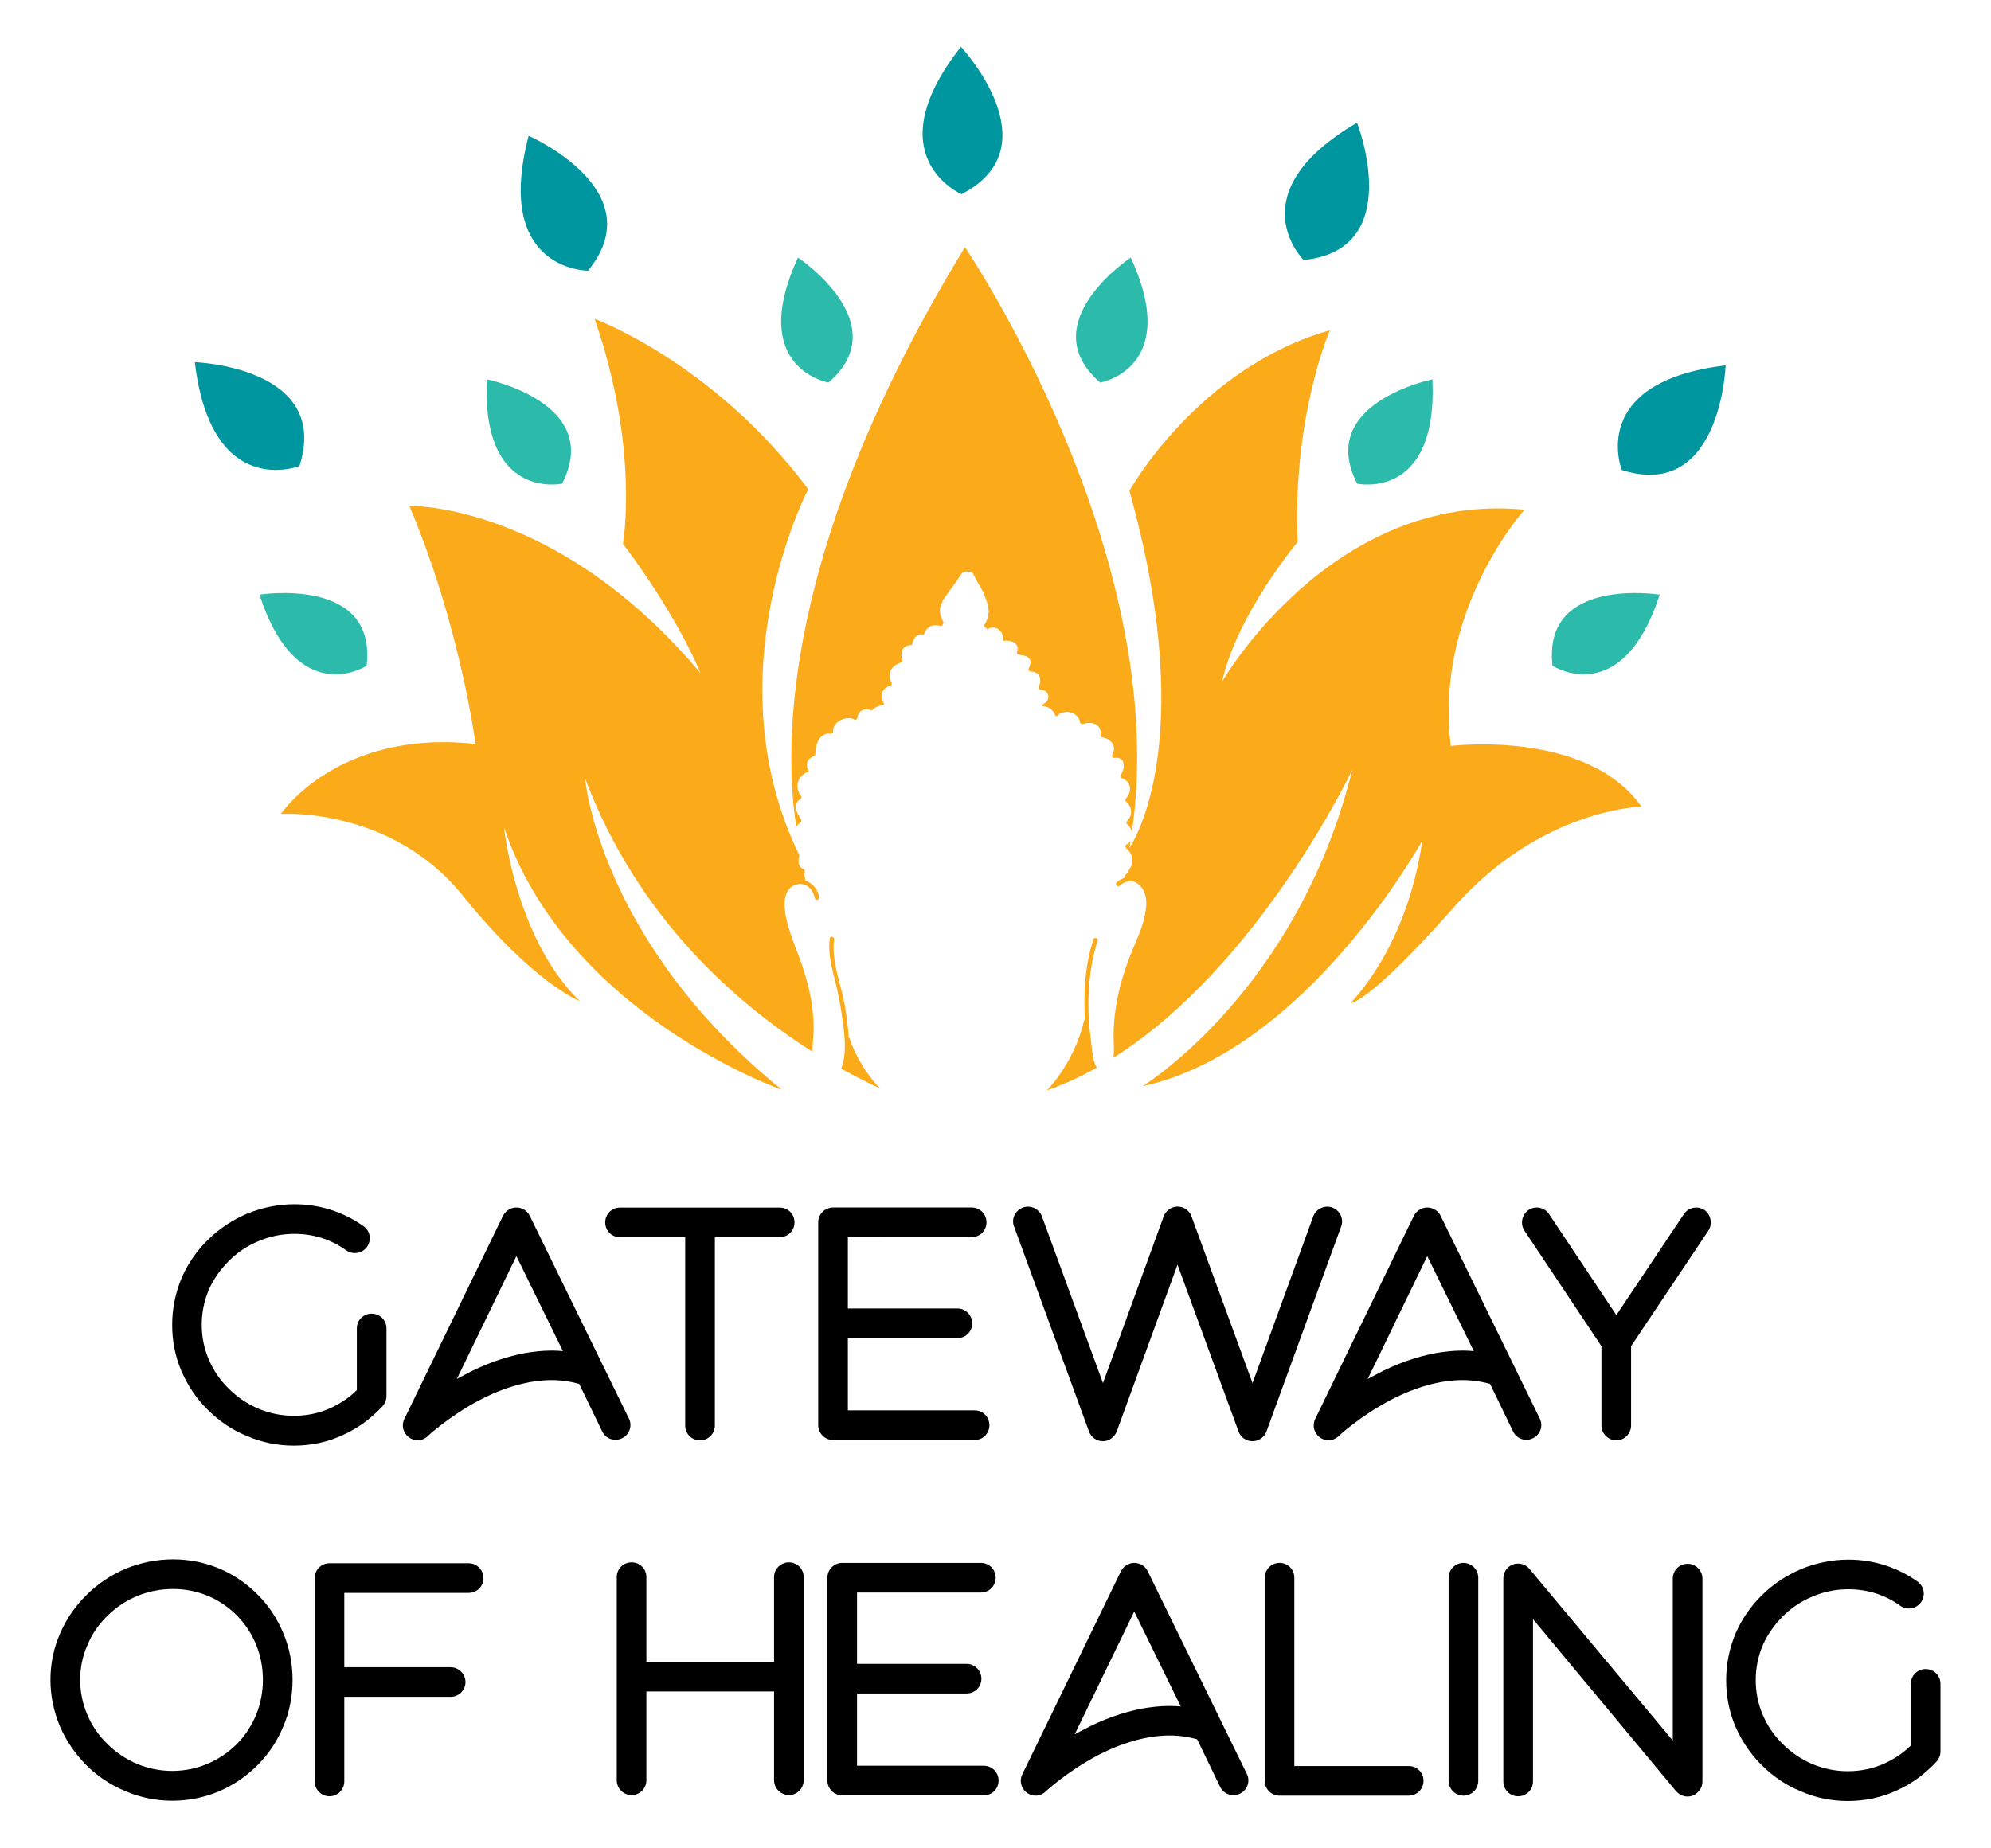
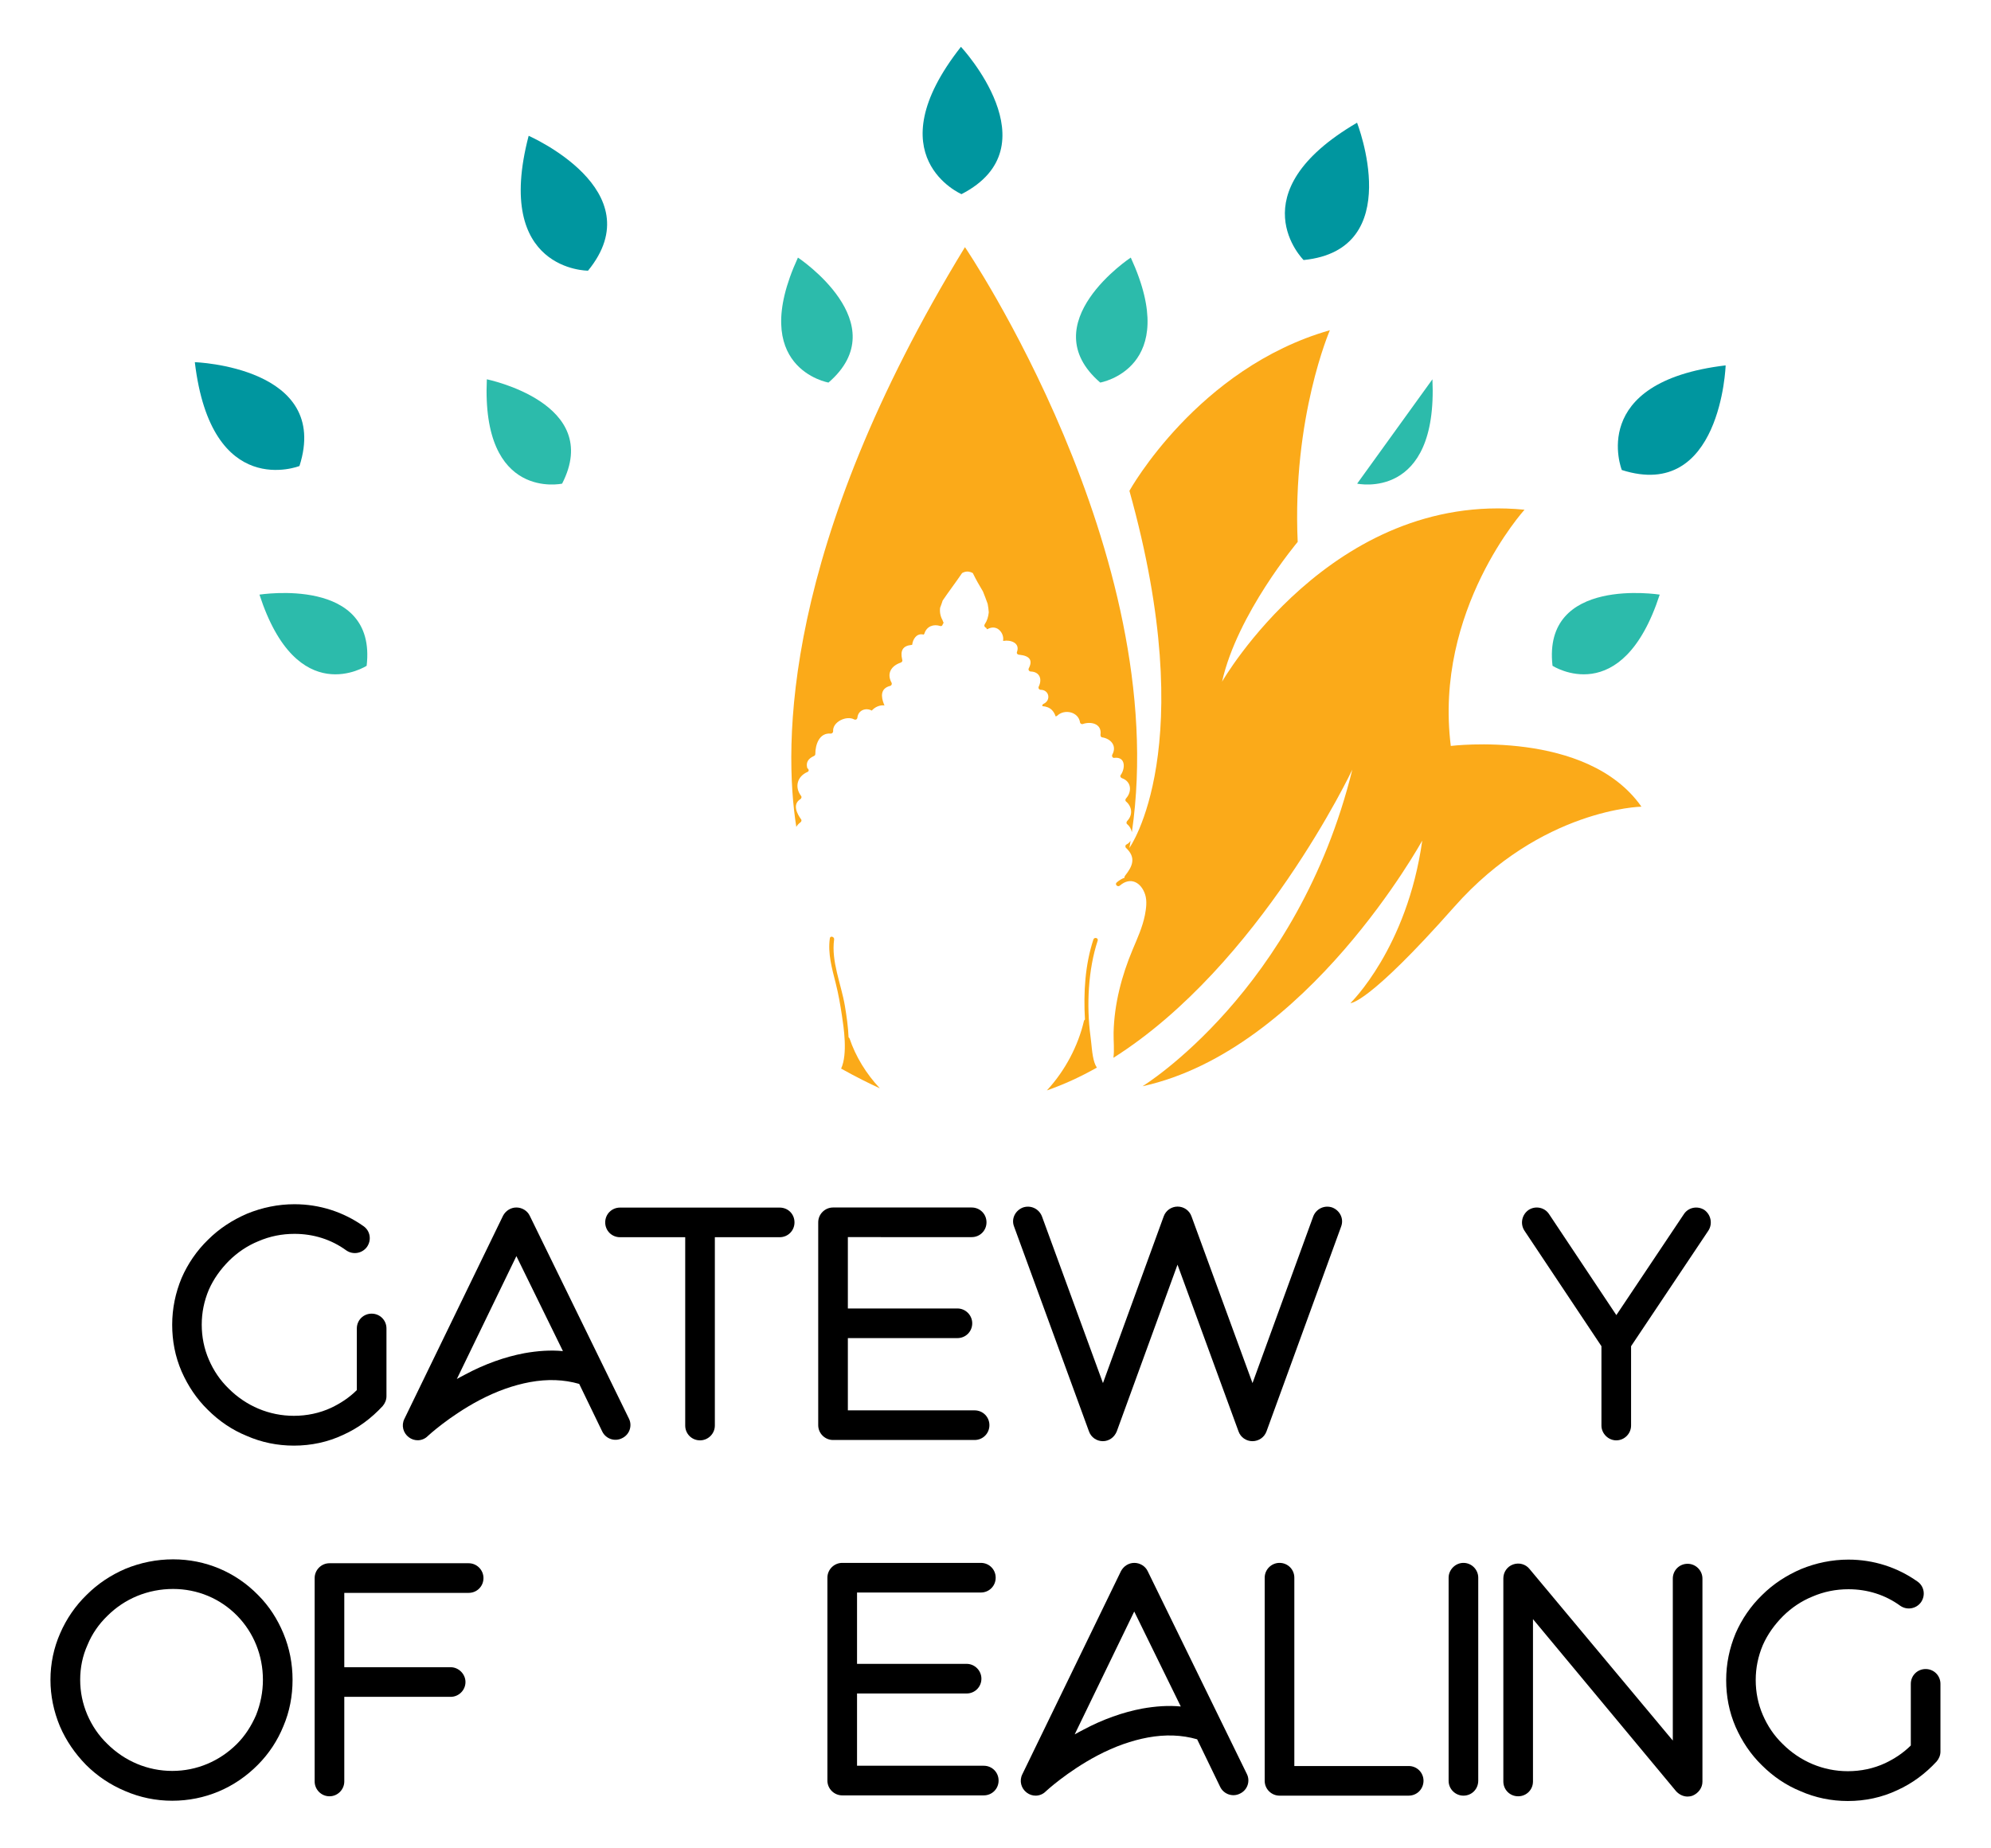
<svg xmlns="http://www.w3.org/2000/svg" version="1.1" id="Layer_1" x="0px" y="0px" viewBox="0 0 219 203.3" style="enable-background:new 0 0 219 203.3;" xml:space="preserve">
  <style type="text/css">
	.st0{fill:#00969F;}
	.st1{fill:#2CBBAB;}
	.st2{fill:#FBAA19;}
</style>
  <g>
    <path class="st0" d="M105.76,21.36c0,0-9.58-4.12-0.06-16.21C105.7,5.15,115.93,16.13,105.76,21.36z" />
    <path class="st0" d="M178.39,51.71c0,0-3.86-9.69,11.42-11.51C189.82,40.2,189.29,55.2,178.39,51.71z" />
    <path class="st0" d="M32.94,51.27c0,0-9.69,3.85-11.51-11.42C21.43,39.84,36.43,40.37,32.94,51.27z" />
    <path class="st0" d="M143.39,28.61c0,0-7.41-7.34,5.88-15.11C149.26,13.5,154.76,27.47,143.39,28.61z" />
    <path class="st0" d="M64.68,29.78c0,0-10.43,0.05-6.53-14.84C58.15,14.95,71.91,20.93,64.68,29.78z" />
    <path class="st1" d="M91.13,42.09c0,0-8.97-1.55-3.36-13.75C87.76,28.33,98.68,35.57,91.13,42.09z" />
    <path class="st1" d="M61.83,53.21c0,0-8.89,1.94-8.28-11.48C53.55,41.74,66.39,44.33,61.83,53.21z" />
    <path class="st1" d="M40.33,73.25c0,0-7.64,4.94-11.79-7.83C28.55,65.43,41.48,63.34,40.33,73.25z" />
-     <path class="st1" d="M149.28,53.21c0,0,8.89,1.94,8.28-11.48C157.56,41.74,144.72,44.33,149.28,53.21z" />
+     <path class="st1" d="M149.28,53.21c0,0,8.89,1.94,8.28-11.48z" />
    <path class="st1" d="M170.77,73.25c0,0,7.64,4.94,11.79-7.83C182.56,65.43,169.63,63.34,170.77,73.25z" />
    <path class="st1" d="M121.02,42.09c0,0,8.97-1.55,3.36-13.75C124.38,28.33,113.46,35.57,121.02,42.09z" />
    <g>
      <path class="st2" d="M106.14,27.19C85.98,60.22,86.18,82.03,87.59,90.98c0.09-0.17,0.23-0.34,0.45-0.5    c0.09-0.07,0.17-0.22,0.08-0.33c-0.44-0.6-1-1.66-0.08-2.23c0.1-0.07,0.17-0.22,0.08-0.34c-0.75-0.99-0.43-2.16,0.7-2.65    c0.21-0.09,0.14-0.33-0.02-0.41c0-0.01,0-0.03-0.01-0.05c-0.15-0.56,0.08-0.99,0.71-1.28c0.11-0.04,0.18-0.12,0.18-0.23    c0-1.03,0.43-2.37,1.71-2.25c0.12,0.01,0.25-0.12,0.25-0.25c-0.09-1.03,1.46-1.77,2.31-1.31c0.18,0.09,0.35-0.03,0.36-0.21    c0.1-0.84,0.96-1.1,1.58-0.76c0.36-0.41,0.9-0.63,1.4-0.57c-0.01-0.04-0.03-0.08-0.05-0.1c0-0.01,0-0.02-0.01-0.03    c-0.33-0.83-0.41-1.74,0.69-2.02c0.15-0.04,0.22-0.22,0.14-0.36c-0.56-1.03,0-1.86,1.02-2.2c0.16-0.06,0.22-0.21,0.15-0.36    c-0.23-0.97,0.1-1.49,1-1.58c0.04,0,0.08-0.01,0.11-0.03c0.03-0.31,0.15-0.61,0.35-0.84c0.25-0.28,0.57-0.36,0.9-0.27    c0.05-0.03,0.08-0.08,0.1-0.14c0.25-0.78,1-1.04,1.72-0.81c0.16,0.06,0.27-0.06,0.29-0.2c0.09-0.08,0.12-0.2,0.02-0.3    c-0.01-0.04-0.02-0.08-0.04-0.13c-0.25-0.44-0.33-0.91-0.27-1.38c0.1-0.26,0.2-0.53,0.28-0.79c0.68-1,1.42-1.97,2.1-2.97    c0.02-0.02,0.05-0.05,0.08-0.08c0.07-0.03,0.14-0.06,0.2-0.08c0.34-0.11,0.66-0.05,0.95,0.12c0,0.01,0,0.03,0.01,0.04    c0.33,0.68,0.7,1.32,1.09,1.97c0.18,0.45,0.36,0.91,0.52,1.37c0.06,0.31,0.1,0.62,0.12,0.93c-0.05,0.48-0.18,0.92-0.43,1.29    c-0.13,0.19-0.01,0.36,0.16,0.43c0.02,0.06,0.05,0.12,0.11,0.14c0.49-0.3,1.09-0.26,1.47,0.25c0.24,0.31,0.32,0.68,0.27,1.03    c0.02,0,0.04,0.01,0.06,0c0.71-0.13,1.84,0.19,1.46,1.23c-0.07,0.19,0.14,0.32,0.3,0.3c1.11,0.12,1.45,0.61,1.01,1.47    c-0.1,0.17,0.02,0.36,0.21,0.37c1,0.04,1.27,0.85,0.88,1.65c-0.08,0.16,0.02,0.36,0.21,0.36c0.96,0.01,1.15,1.18,0.31,1.55    c-0.12,0.06-0.15,0.16-0.12,0.25c0.4,0.03,0.77,0.15,1.05,0.43c0.19,0.2,0.32,0.43,0.4,0.69c0.06,0.01,0.12-0.02,0.18-0.07    c0.8-0.77,2.35-0.43,2.51,0.75c0.02,0.12,0.19,0.21,0.3,0.17c0.83-0.31,2.12-0.08,1.95,1.16c-0.01,0.12,0.03,0.28,0.17,0.3    c0.93,0.14,1.67,0.9,1.13,1.9c-0.08,0.14,0.01,0.39,0.21,0.36c1.27-0.16,1.23,1.17,0.71,1.89c-0.1,0.13,0.01,0.31,0.15,0.35    c1.03,0.36,1.11,1.47,0.44,2.22c-0.08,0.09-0.11,0.25,0,0.34c0.68,0.58,0.76,1.49,0.12,2.15c-0.08,0.09-0.11,0.26,0,0.34    c0.27,0.22,0.45,0.54,0.52,0.89C128.97,60.84,106.14,27.19,106.14,27.19z" />
      <path class="st2" d="M96.78,119.74c-1.51-1.61-2.67-3.51-3.33-5.48c-0.02-0.06-0.07-0.1-0.11-0.13c-0.05-1.17-0.22-2.34-0.41-3.48    c-0.4-2.37-1.52-4.88-1.18-7.29c0.04-0.3-0.43-0.44-0.47-0.13c-0.24,1.68,0.23,3.31,0.64,4.93c0.3,1.18,0.51,2.38,0.69,3.58    c0.18,1.23,0.66,4.18-0.09,5.83C94.17,118.49,95.62,119.21,96.78,119.74z" />
      <path class="st2" d="M159.58,82.07c-1.88-14.97,8.11-25.99,8.11-25.99C146.48,54,134.42,75,134.42,75    c1.67-7.48,8.32-15.38,8.32-15.38c-0.62-13.72,3.54-23.29,3.54-23.29C131.72,40.49,124.23,54,124.23,54c7.9,28.28,0,39.29,0,39.29    c0.05-0.26,0.09-0.53,0.13-0.79c-0.11,0.17-0.25,0.31-0.45,0.41c-0.15,0.07-0.16,0.28-0.05,0.38c1.15,1.08,0.7,2.04-0.12,3.07    c-0.05,0.07-0.06,0.14-0.05,0.21c-0.3,0.11-0.6,0.29-0.86,0.52c-0.24,0.21,0.11,0.55,0.34,0.35c1.18-1.03,2.36-0.35,2.79,0.98    c0.23,0.72,0.11,1.55-0.03,2.28c-0.26,1.3-0.83,2.55-1.34,3.76c-1.21,2.88-2.03,6-2.1,9.14c-0.02,0.97,0.1,1.86-0.02,2.78    c16.13-10.2,26.28-31.71,26.28-31.71c-6.03,24.42-23.08,34.84-23.08,34.84c18.09-3.96,30.77-27.03,30.77-27.03    c-1.66,11.85-7.9,17.88-7.9,17.88s1.87,0.21,11.43-10.6c9.57-10.81,20.58-11.01,20.58-11.01    C174.55,80.2,159.58,82.07,159.58,82.07z" />
      <path class="st2" d="M119.23,112.32c-0.64,2.75-2.08,5.49-4.08,7.65c1.89-0.66,3.73-1.51,5.5-2.51c-0.11-0.16-0.2-0.36-0.27-0.57    c-0.28-0.88-0.31-2.03-0.44-2.94c-0.44-3.31-0.25-7.28,0.8-10.46c0.1-0.3-0.37-0.42-0.47-0.13c-0.92,2.79-1.1,5.83-0.93,8.81    C119.29,112.2,119.25,112.25,119.23,112.32z" />
-       <path class="st2" d="M64.35,85.61c5.81,15.49,16.83,24.92,25.02,30.1c0.01-0.97,0.12-1.93,0.13-2.4c0.01-2.41-0.45-4.61-1.2-6.88    c-0.71-2.17-1.83-4.38-2-6.67c-0.07-1.11,0.3-2.35,1.54-2.49c0.97-0.12,1.62,0.69,1.79,1.55c0.06,0.3,0.53,0.18,0.47-0.13    c-0.18-0.9-0.75-1.56-1.53-1.8c0.02-0.05,0.02-0.09,0.01-0.15c-0.1-0.28-0.11-0.55-0.06-0.85c0.03-0.16-0.09-0.27-0.21-0.29    c-0.6-0.34-0.5-0.95-0.4-1.53c-9.67-19.89,0.99-40.25,0.99-40.25C78.5,39.87,65.4,35.08,65.4,35.08    c4.99,14.35,3.12,24.74,3.12,24.74c6.24,8.32,8.53,14.24,8.53,14.24c-15.8-18.82-32.02-18.4-32.02-18.4    c5.62,13.31,7.28,26.19,7.28,26.19c-15.17-1.66-21.41,7.7-21.41,7.7s12.06-0.83,19.96,8.94c7.9,9.77,12.9,11.64,12.9,11.64    c-7.07-6.86-8.33-19.13-8.33-19.13c6.87,20.58,30.57,28.9,30.57,28.9C65.82,103.49,64.35,85.61,64.35,85.61z" />
    </g>
    <g>
      <g>
        <path d="M32.33,159.05c-1.82,0-3.58-0.36-5.21-1.08c-1.6-0.65-3.03-1.63-4.27-2.87c-1.24-1.21-2.18-2.64-2.87-4.2     c-0.72-1.66-1.04-3.39-1.04-5.15c0-1.79,0.36-3.52,1.04-5.15c0.68-1.56,1.66-3,2.9-4.2c1.24-1.24,2.7-2.18,4.3-2.87     c1.66-0.68,3.42-1.04,5.21-1.04c2.77,0,5.38,0.85,7.59,2.41c0.75,0.52,0.91,1.53,0.39,2.28c-0.52,0.72-1.53,0.91-2.28,0.39     c-1.66-1.21-3.62-1.82-5.7-1.82c-1.37,0-2.7,0.26-3.97,0.81c-1.21,0.49-2.31,1.24-3.23,2.15c-0.94,0.95-1.69,1.99-2.22,3.19     c-0.52,1.24-0.78,2.51-0.78,3.84c0,1.34,0.26,2.64,0.78,3.84c0.52,1.21,1.24,2.28,2.18,3.19c1.92,1.92,4.46,3,7.17,3     c1.43,0,2.83-0.29,4.1-0.88c1.04-0.49,2.02-1.14,2.83-1.95v-6.78c0-0.91,0.72-1.63,1.63-1.63s1.63,0.72,1.63,1.63v7.46     c0,0.39-0.16,0.78-0.42,1.08c-1.24,1.34-2.67,2.41-4.33,3.16C36.07,158.66,34.22,159.05,32.33,159.05z" />
        <path d="M45.95,158.46c-0.33,0-0.68-0.1-0.98-0.33c-0.62-0.46-0.85-1.3-0.49-2.02l10.85-22.35c0.29-0.55,0.85-0.91,1.47-0.91     c0.62,0,1.21,0.36,1.47,0.91l10.91,22.32c0.39,0.78,0.07,1.76-0.75,2.15c-0.81,0.42-1.79,0.07-2.18-0.72l-2.54-5.25     c-1.69-0.49-3.49-0.55-5.41-0.2c-1.79,0.33-3.65,0.98-5.57,1.99c-3.32,1.76-5.64,3.91-5.67,3.94     C46.76,158.3,46.34,158.46,45.95,158.46z M56.8,138.2l-6.55,13.52c0.29-0.16,0.59-0.33,0.91-0.49c2.18-1.17,4.4-1.95,6.52-2.35     c1.47-0.26,2.87-0.36,4.24-0.23L56.8,138.2z" />
        <path d="M87.39,134.49c0,0.91-0.72,1.63-1.63,1.63h-7.13v20.72c0,0.91-0.75,1.63-1.63,1.63c-0.91,0-1.63-0.72-1.63-1.63v-20.72     H68.2c-0.91,0-1.63-0.72-1.63-1.63c0-0.91,0.72-1.63,1.63-1.63h17.56C86.68,132.86,87.39,133.57,87.39,134.49z" />
        <path d="M108.83,156.8c0,0.91-0.72,1.63-1.63,1.63H91.63c-0.88,0-1.63-0.72-1.63-1.63v-22.32c0-0.91,0.75-1.63,1.63-1.63h15.25     c0.91,0,1.63,0.72,1.63,1.63c0,0.91-0.72,1.63-1.63,1.63H93.26v7.85h12.05c0.91,0,1.63,0.75,1.63,1.63     c0,0.91-0.72,1.63-1.63,1.63H93.26v7.95h13.94C108.11,155.17,108.83,155.89,108.83,156.8z" />
        <path d="M137.76,158.56c-0.68,0-1.3-0.42-1.53-1.08l-6.71-18.34l-6.68,18.34c-0.26,0.65-0.85,1.08-1.53,1.08     c-0.68,0-1.3-0.42-1.53-1.08l-8.24-22.54c-0.33-0.85,0.13-1.76,0.98-2.09c0.85-0.29,1.76,0.13,2.09,0.98l6.71,18.34l6.68-18.34     c0.23-0.65,0.85-1.08,1.53-1.08s1.3,0.42,1.53,1.08l6.71,18.34l6.68-18.34c0.33-0.85,1.24-1.27,2.09-0.98     c0.85,0.33,1.3,1.24,0.98,2.09l-8.21,22.54C139.07,158.14,138.45,158.56,137.76,158.56z" />
-         <path d="M146.14,158.46c-0.33,0-0.68-0.1-0.98-0.33c-0.62-0.46-0.85-1.3-0.49-2.02l10.85-22.35c0.29-0.55,0.85-0.91,1.47-0.91     c0.62,0,1.21,0.36,1.47,0.91l10.91,22.32c0.39,0.78,0.07,1.76-0.75,2.15c-0.81,0.42-1.79,0.07-2.18-0.72l-2.54-5.25     c-1.69-0.49-3.49-0.55-5.41-0.2c-1.79,0.33-3.65,0.98-5.57,1.99c-3.32,1.76-5.64,3.91-5.67,3.94     C146.95,158.3,146.53,158.46,146.14,158.46z M156.99,138.2l-6.55,13.52c0.29-0.16,0.59-0.33,0.91-0.49     c2.18-1.17,4.4-1.95,6.52-2.35c1.47-0.26,2.87-0.36,4.24-0.23L156.99,138.2z" />
        <path d="M187.91,135.4l-8.5,12.71v8.73c0,0.88-0.72,1.63-1.63,1.63c-0.88,0-1.63-0.75-1.63-1.63v-8.73l-8.47-12.71     c-0.49-0.75-0.29-1.76,0.46-2.28c0.75-0.49,1.76-0.29,2.25,0.46l7.4,11.11l7.43-11.11c0.49-0.75,1.5-0.94,2.25-0.46     C188.2,133.64,188.4,134.65,187.91,135.4z" />
        <path d="M18.94,198.12c-1.79,0-3.55-0.36-5.21-1.08c-1.6-0.68-3.03-1.63-4.27-2.87c-1.21-1.24-2.18-2.64-2.87-4.24     c-0.68-1.63-1.04-3.36-1.04-5.11c0-1.79,0.36-3.52,1.08-5.15c0.68-1.56,1.66-3,2.9-4.2c1.24-1.24,2.67-2.18,4.27-2.87     c1.66-0.68,3.42-1.04,5.25-1.04c3.55,0,6.87,1.4,9.35,3.94c1.21,1.21,2.12,2.64,2.77,4.2c0.68,1.63,1.01,3.36,1.01,5.11     c0,1.79-0.33,3.52-1.01,5.11c-0.65,1.6-1.6,3.03-2.8,4.24C25.84,196.72,22.52,198.12,18.94,198.12z M19.04,174.82     c-1.37,0-2.7,0.26-3.97,0.78c-1.24,0.52-2.31,1.24-3.26,2.18c-0.94,0.91-1.69,1.99-2.18,3.19c-0.55,1.21-0.81,2.51-0.81,3.84     c0,1.34,0.26,2.61,0.78,3.84c0.52,1.21,1.24,2.28,2.18,3.19c1.92,1.92,4.46,3,7.17,3c2.7,0,5.21-1.08,7.1-2.96     c0.91-0.91,1.6-1.99,2.12-3.19c0.49-1.24,0.75-2.54,0.75-3.88c0-2.67-1.01-5.18-2.83-7.04     C24.22,175.86,21.71,174.82,19.04,174.82z" />
        <path d="M53.18,173.62c0,0.91-0.72,1.63-1.63,1.63H37.87v8.18h11.7c0.88,0,1.63,0.75,1.63,1.63c0,0.91-0.75,1.63-1.63,1.63h-11.7     V196c0,0.88-0.72,1.63-1.63,1.63s-1.63-0.75-1.63-1.63v-22.38c0-0.88,0.72-1.63,1.63-1.63h15.31     C52.46,171.99,53.18,172.74,53.18,173.62z" />
-         <path d="M88.4,173.52v22.35c0,0.88-0.72,1.63-1.63,1.63c-0.88,0-1.63-0.75-1.63-1.63v-9.77H71.1v9.77c0,0.88-0.72,1.63-1.63,1.63     s-1.63-0.75-1.63-1.63v-22.35c0-0.91,0.72-1.63,1.63-1.63s1.63,0.72,1.63,1.63v9.32h14.04v-9.32c0-0.91,0.75-1.63,1.63-1.63     C87.69,171.89,88.4,172.61,88.4,173.52z" />
        <path d="M109.84,195.9c0,0.91-0.72,1.63-1.63,1.63H92.64c-0.88,0-1.63-0.72-1.63-1.63v-22.32c0-0.91,0.75-1.63,1.63-1.63h15.25     c0.91,0,1.63,0.72,1.63,1.63c0,0.91-0.72,1.63-1.63,1.63H94.27v7.85h12.05c0.91,0,1.63,0.75,1.63,1.63     c0,0.91-0.72,1.63-1.63,1.63H94.27v7.95h13.94C109.12,194.27,109.84,194.99,109.84,195.9z" />
        <path d="M113.92,197.56c-0.33,0-0.68-0.1-0.98-0.33c-0.62-0.46-0.85-1.3-0.49-2.02l10.85-22.35c0.29-0.55,0.85-0.91,1.47-0.91     c0.62,0,1.21,0.36,1.47,0.91l10.91,22.32c0.39,0.78,0.07,1.76-0.75,2.15c-0.81,0.42-1.79,0.07-2.18-0.72l-2.54-5.25     c-1.69-0.49-3.49-0.55-5.41-0.2c-1.79,0.33-3.65,0.98-5.57,1.99c-3.32,1.76-5.64,3.91-5.67,3.94     C114.73,197.4,114.31,197.56,113.92,197.56z M124.76,177.3l-6.55,13.52c0.29-0.16,0.59-0.33,0.91-0.49     c2.18-1.17,4.4-1.95,6.52-2.35c1.47-0.26,2.87-0.36,4.24-0.23L124.76,177.3z" />
        <path d="M154.94,197.56h-14.2c-0.88,0-1.63-0.72-1.63-1.63v-22.35c0-0.91,0.75-1.63,1.63-1.63c0.91,0,1.63,0.72,1.63,1.63v20.72     h12.58c0.91,0,1.63,0.72,1.63,1.63C156.57,196.85,155.85,197.56,154.94,197.56z" />
        <path d="M160.97,197.56c-0.88,0-1.63-0.72-1.63-1.63v-22.35c0-0.88,0.75-1.63,1.63-1.63c0.91,0,1.63,0.75,1.63,1.63v22.35     C162.59,196.85,161.88,197.56,160.97,197.56z" />
        <path d="M185.63,197.66c-0.49,0-0.94-0.23-1.27-0.59l-15.74-18.93V196c0,0.91-0.72,1.63-1.63,1.63c-0.91,0-1.63-0.72-1.63-1.63     v-22.35c0-0.68,0.42-1.3,1.08-1.53c0.65-0.23,1.37-0.03,1.79,0.49L184,191.5v-17.82c0-0.91,0.72-1.63,1.63-1.63     c0.88,0,1.63,0.72,1.63,1.63v22.35c0,0.68-0.46,1.27-1.08,1.53C185.99,197.63,185.79,197.66,185.63,197.66z" />
        <path d="M203.26,198.15c-1.82,0-3.58-0.36-5.21-1.08c-1.6-0.65-3.03-1.63-4.27-2.87c-1.24-1.21-2.18-2.64-2.87-4.2     c-0.72-1.66-1.04-3.39-1.04-5.15c0-1.79,0.36-3.52,1.04-5.15c0.68-1.56,1.66-3,2.9-4.2c1.24-1.24,2.7-2.18,4.3-2.87     c1.66-0.68,3.42-1.04,5.21-1.04c2.77,0,5.38,0.85,7.59,2.41c0.75,0.52,0.91,1.53,0.39,2.28c-0.52,0.72-1.53,0.91-2.28,0.39     c-1.66-1.21-3.62-1.82-5.7-1.82c-1.37,0-2.7,0.26-3.97,0.81c-1.21,0.49-2.31,1.24-3.23,2.15c-0.94,0.95-1.69,1.99-2.22,3.19     c-0.52,1.24-0.78,2.51-0.78,3.84c0,1.34,0.26,2.64,0.78,3.84c0.52,1.21,1.24,2.28,2.18,3.19c1.92,1.92,4.46,3,7.17,3     c1.43,0,2.83-0.29,4.1-0.88c1.04-0.49,2.02-1.14,2.83-1.95v-6.78c0-0.91,0.72-1.63,1.63-1.63c0.91,0,1.63,0.72,1.63,1.63v7.46     c0,0.39-0.16,0.78-0.42,1.08c-1.24,1.34-2.67,2.41-4.33,3.16C207,197.76,205.15,198.15,203.26,198.15z" />
      </g>
    </g>
  </g>
</svg>